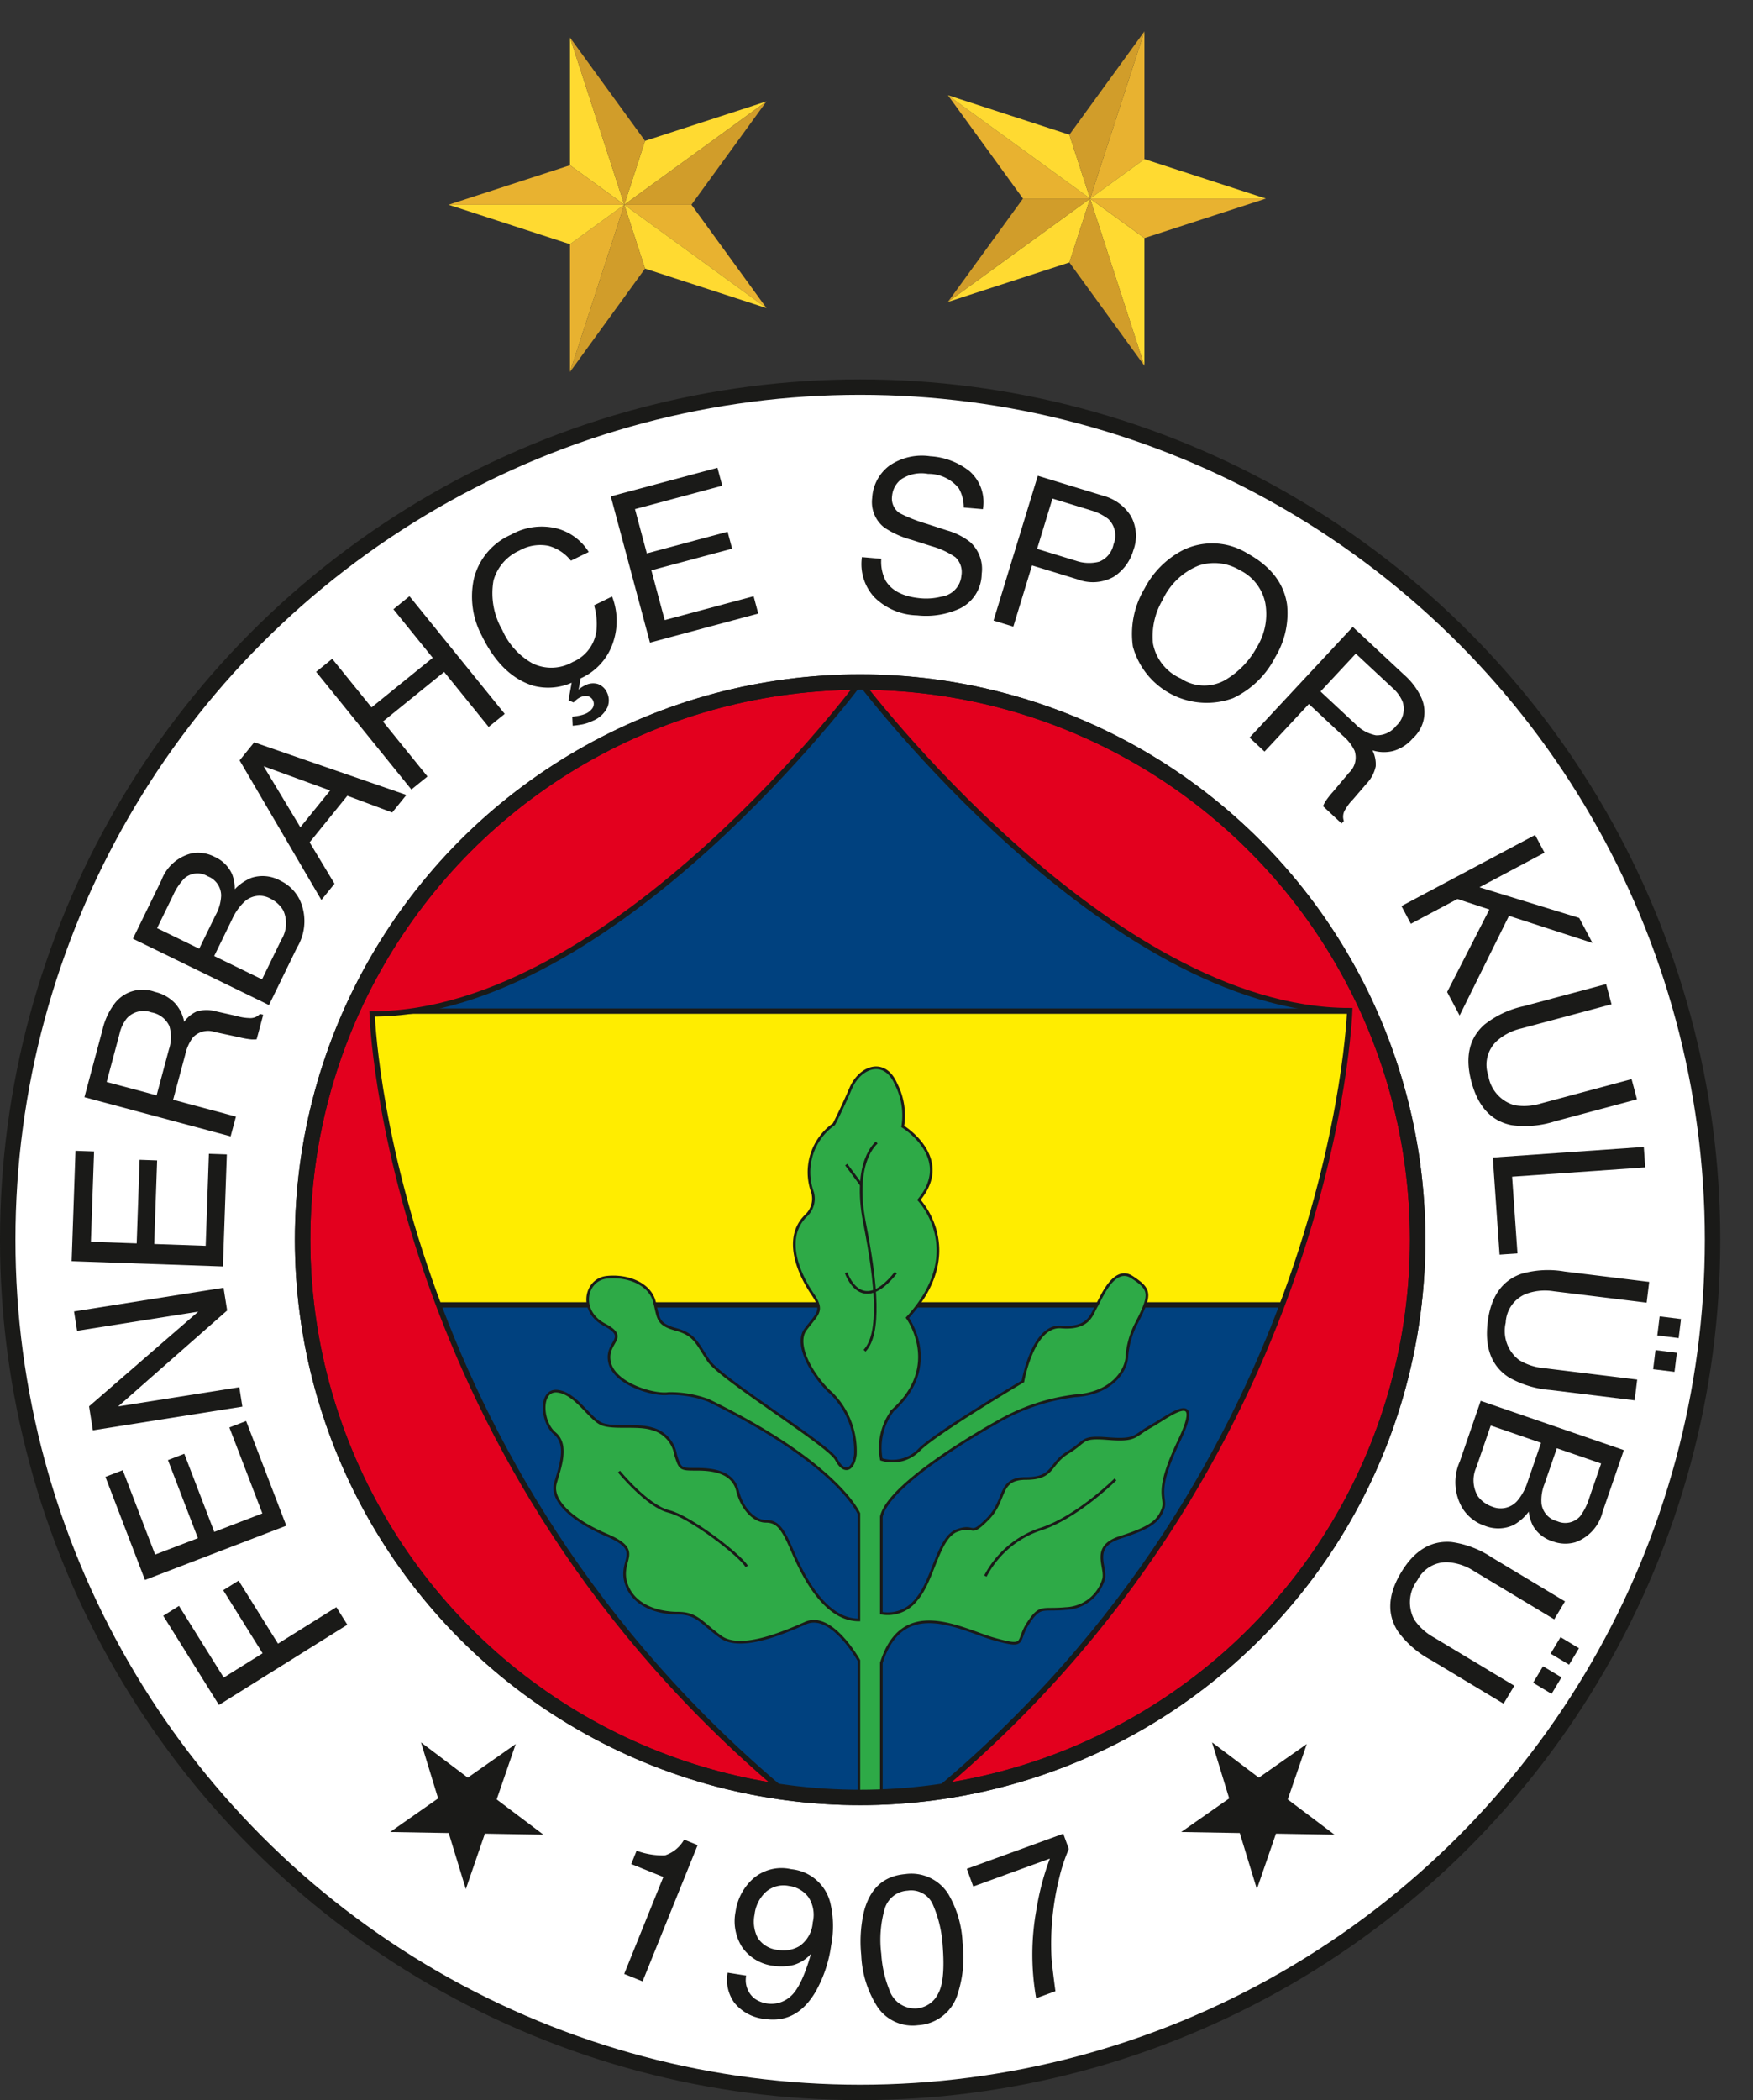
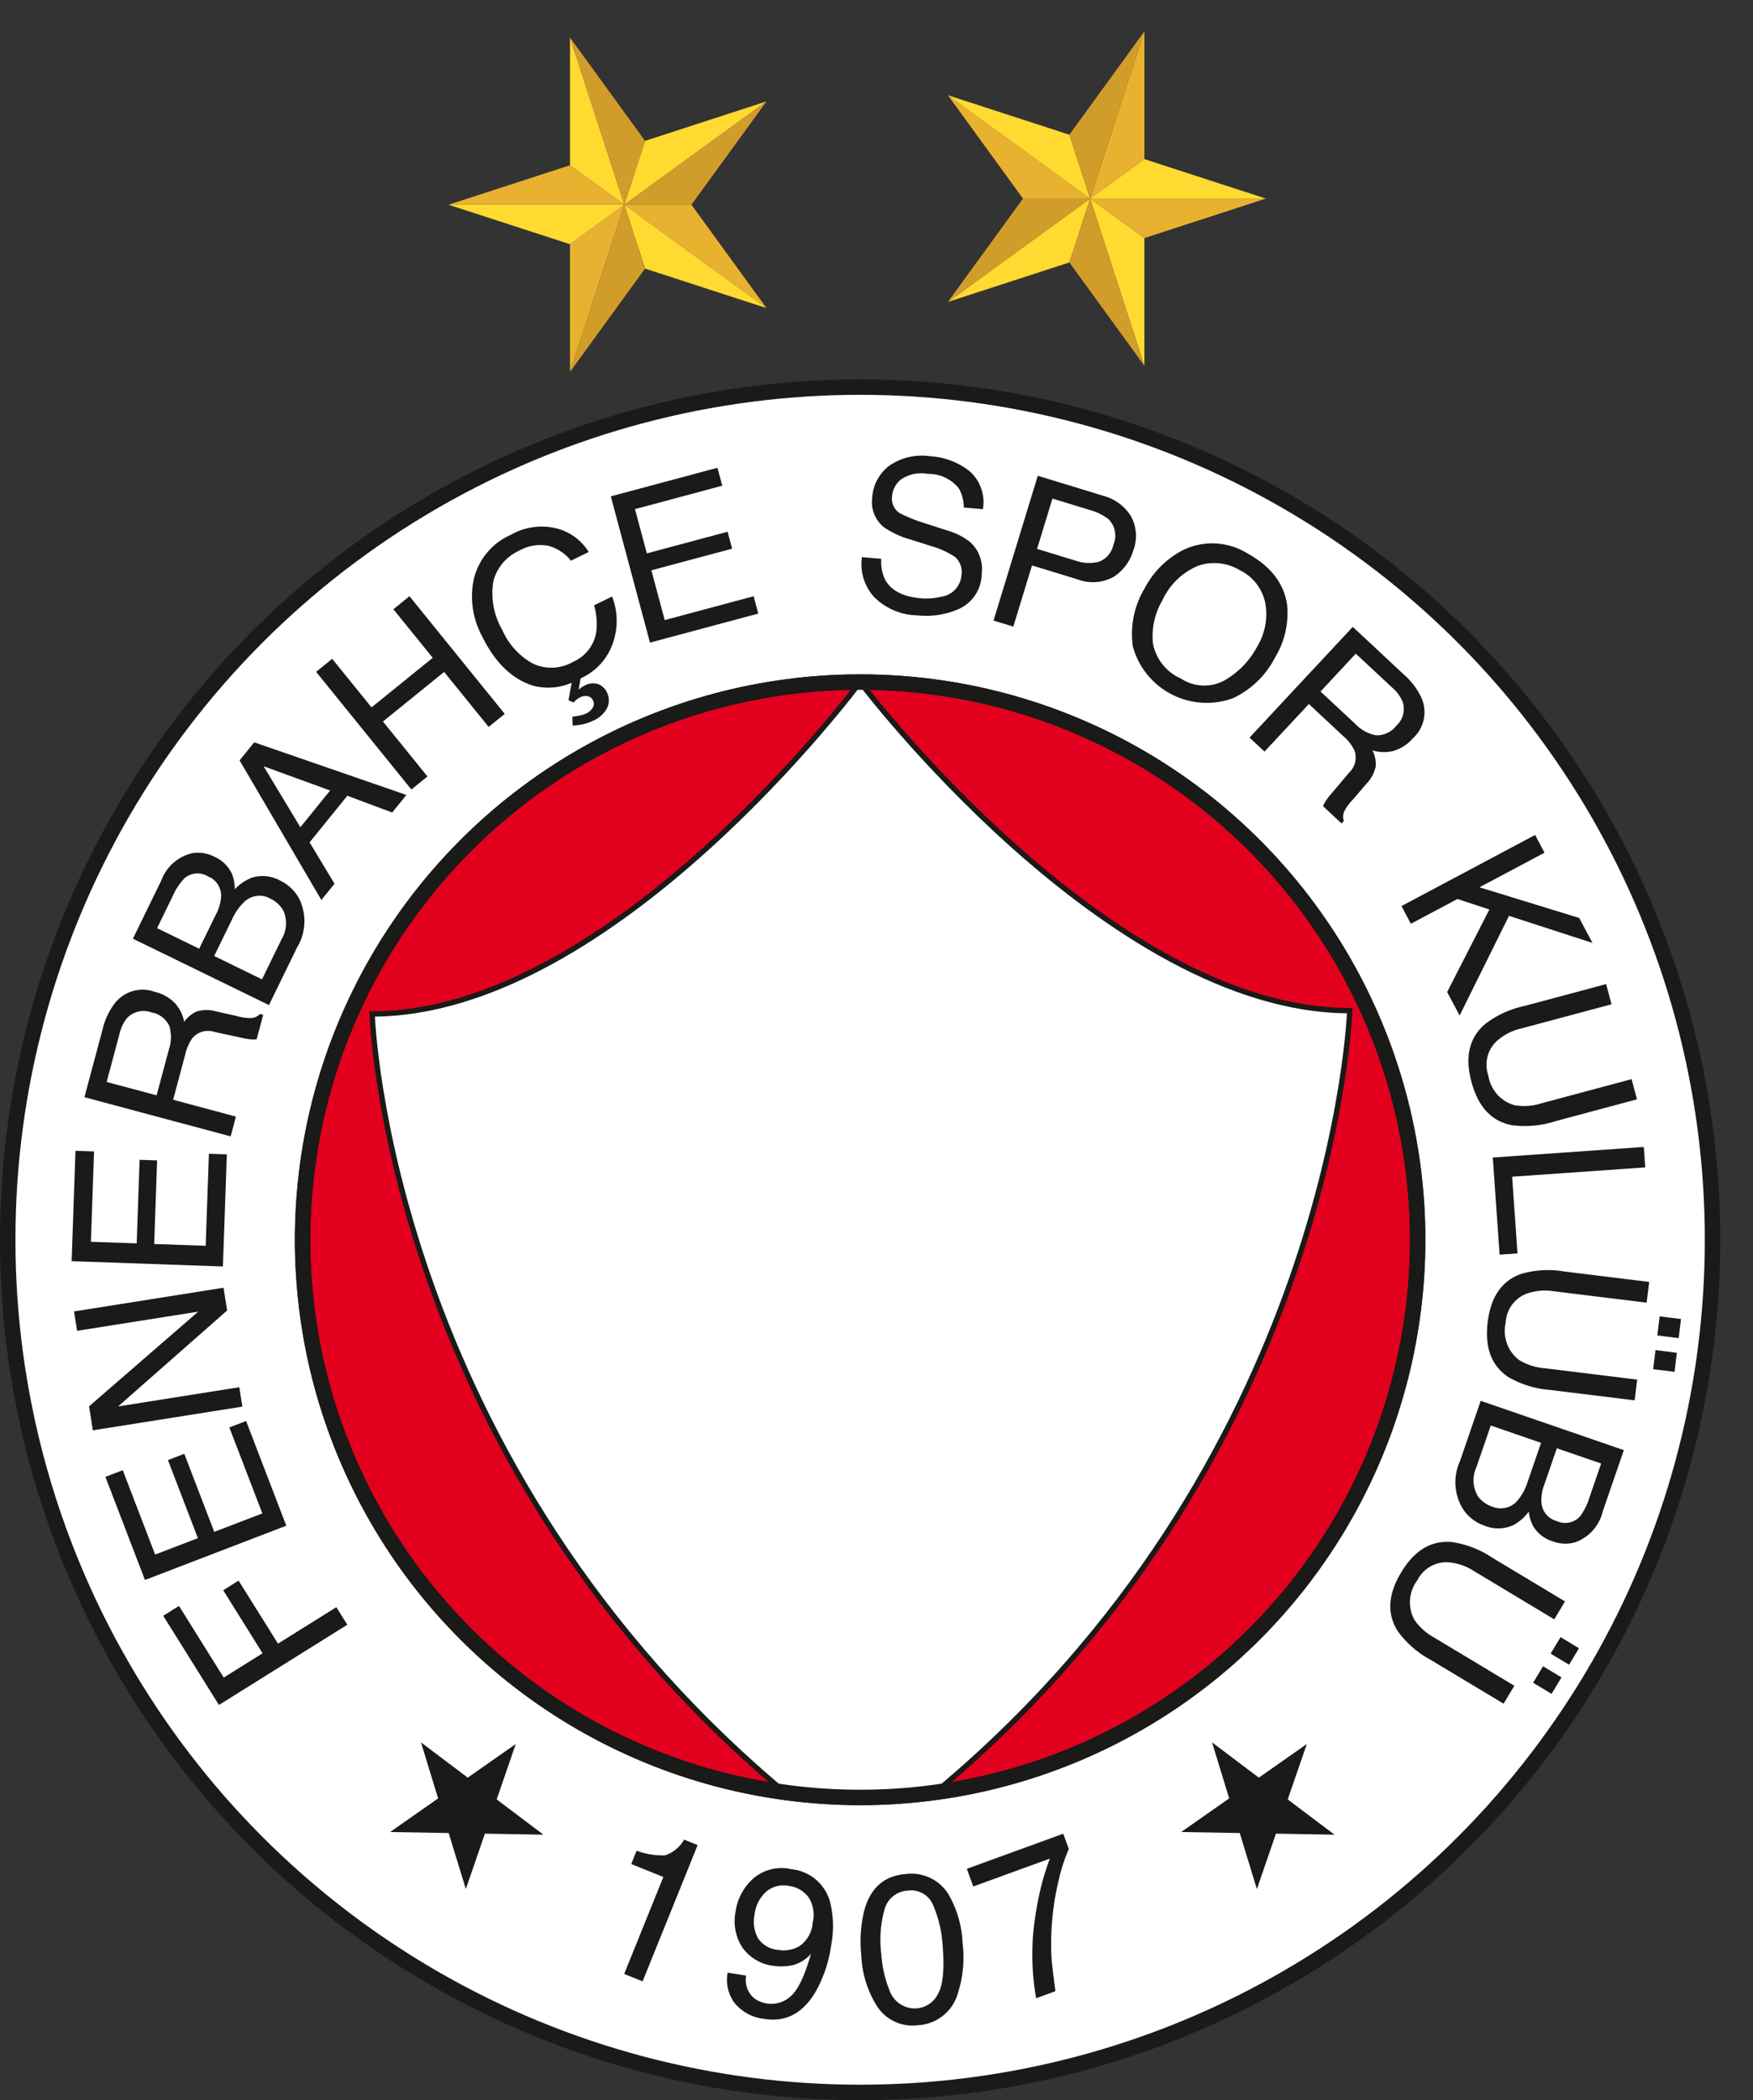
<svg xmlns="http://www.w3.org/2000/svg" xmlns:ns1="http://sodipodi.sourceforge.net/DTD/sodipodi-0.dtd" xmlns:ns2="http://www.inkscape.org/namespaces/inkscape" height="214.808" width="179.352" version="1.1" viewBox="0 0 179.352 214.808" id="svg55" ns1:docname="Fenerbahçe_Men's_Basketball_logo.svg" ns2:version="1.3.2 (091e20e, 2023-11-25, custom)">
  <rect x="0" y="0" width="179.352" height="214.808" fill="#333333" stroke="none" />
  <ns1:namedview id="namedview55" pagecolor="#ffffff" bordercolor="#000000" borderopacity="0.25" ns2:showpageshadow="2" ns2:pageopacity="0.0" ns2:pagecheckerboard="0" ns2:deskcolor="#d1d1d1" ns2:zoom="1.8085947" ns2:cx="-24.604739" ns2:cy="116.94162" ns2:window-width="1920" ns2:window-height="991" ns2:window-x="-9" ns2:window-y="-9" ns2:window-maximized="1" ns2:current-layer="svg55" />
  <defs id="defs1">
    <clipPath id="clip-path">
      <path d="M38.073,103.707s1.372,45.866,42.856,80.141h14.142c41.485-34.039,43.021-80.478,43.021-80.478-24.753,0-50.092-33.605-50.092-33.605s-25.208,33.942-49.927,33.942" fill="none" id="path1" />
    </clipPath>
    <clipPath id="clip-path-2">
-       <rect x="-184.734" y="-147.067" width="946.617" height="580.359" fill="none" id="rect1" />
-     </clipPath>
+       </clipPath>
  </defs>
  <title id="title1">Fenerbahçe Men&amp;apos;s Basketball logo 1</title>
  <path d="M.789,126.806a87.211,87.211,0,1,1,87.212,87.212,87.211,87.211,0,0,1-87.212-87.212" fill="#fff" id="path2" />
  <circle cx="88.001" cy="126.806" r="87.212" fill="none" stroke="#1a1a18" stroke-miterlimit="3.864" stroke-width="1.579" id="circle2" />
  <path d="M30.96,126.806a57.041,57.041,0,1,1,57.041,57.041,57.041,57.041,0,0,1-57.041-57.041" fill="#e3001e" id="path3" />
  <circle cx="88.001" cy="126.806" r="57.041" fill="none" stroke="#1a1a18" stroke-miterlimit="3.864" stroke-width="1.579" id="circle3" />
  <path d="M95.072,183.848c41.484-34.039,43.021-80.478,43.021-80.478-24.754,0-50.092-33.605-50.092-33.605s-25.209,33.942-49.928,33.942c0,0,1.372,45.866,42.856,80.141h14.143Z" fill="#fff" id="path4" />
  <g clip-path="url(#clip-path)" id="g12">
    <g clip-path="url(#clip-path-2)" id="g11">
      <rect x="13.761" y="69.795" width="157.179" height="119.15" fill="#00417f" id="rect4" />
      <rect x="10.724" y="103.42" width="169.354" height="30.048" fill="#ffed00" id="rect5" />
      <rect x="10.724" y="103.42" width="169.354" height="30.048" fill="none" stroke="#1a1a18" stroke-miterlimit="3.864" stroke-width="0.547" id="rect6" />
      <path d="M87.874,183.376v-13.54s-2.787-5.005-5.448-3.826c-2.661,1.178-6.735,2.827-8.689,1.413-1.954-1.413-2.425-2.425-4.38-2.425-1.953,0-4.614-.707-5.321-3.132s1.885-3.201-1.954-4.851c-3.839-1.649-5.724-3.672-5.253-5.321.471-1.65,1.345-3.908-.069-5.087-1.414-1.178-1.58-4.545.304-4.31,1.886.236,3.299,2.897,4.546,3.368,1.248.471,3.604,0,5.087.471a3.291,3.291,0,0,1,2.425,2.661c.471,1.483.471,1.483,2.19,1.483,1.718,0,3.672.305,4.143,2.19.471,1.884,1.718,3.132,2.897,3.132,1.178,0,1.718.706,2.66,2.896.943,2.19,3.19,7.194,6.862,7.194v-10.879s-2.08-5.073-15.385-11.573a11.05,11.05,0,0,0-4.074-.707c-1.483.235-5.488-.943-6.029-3.132-.54-2.19,2.121-2.495-.54-3.908-2.661-1.414-1.954-4.615.236-4.851,2.189-.235,4.379.707,4.85,2.425.472,1.719.236,2.357,2.19,2.897s2.12,1.316,3.367,3.201c1.248,1.885,12.293,8.621,13.069,10.103.776,1.483,1.719,1.178,1.954-.471a8.316,8.316,0,0,0-2.425-6.264c-1.718-1.483-3.908-4.92-2.661-6.569s1.885-1.885.707-3.603c-1.178-1.719-3.132-5.558-.707-7.983a2.381,2.381,0,0,0,.707-2.425,5.999,5.999,0,0,1,2.19-6.972s.776-1.482,1.718-3.672c.943-2.19,3.437-3.132,4.615-.471a7.084,7.084,0,0,1,.707,4.379s5.252,3.201,1.649,7.512c0,0,5.086,5.252-1.178,12.057,0,0,3.603,4.919-1.483,9.465a6.336,6.336,0,0,0-1.178,5.017,3.804,3.804,0,0,0,3.839-.942c1.65-1.719,10.643-7.04,10.643-7.04s1.012-5.793,3.909-5.558c2.896.236,3.132-1.345,3.603-2.12.471-.776,1.787-4.213,3.672-2.966s1.954,1.719.472,4.615a8.87,8.87,0,0,0-1.012,3.368c0,1.483-1.483,3.908-5.322,4.143a20.881,20.881,0,0,0-7.913,2.661s-11.115,6.098-11.891,9.701v9.868a3.679,3.679,0,0,0,3.604-1.414c1.718-1.954,2.189-6.333,4.143-7.04s1.178.776,3.132-1.178,1.012-4.144,3.908-4.144c2.897,0,2.357-1.482,4.31-2.661,1.955-1.178,1.248-1.649,4.144-1.413,2.897.235,2.592-.305,4.31-1.247,1.719-.943,5.558-4.075,2.897,1.482-2.661,5.558-1.178,5.724-1.65,6.971-.471,1.248-1.247,1.886-4.379,2.897s-1.247,3.132-1.718,4.379a4.188,4.188,0,0,1-3.839,2.897c-2.425.235-2.592-.403-3.839,1.483-1.247,1.885-.069,2.591-3.437,1.649-3.368-.943-9.396-4.546-11.586,2.425v14.08l-2.299,1.166Z" fill="#2eaa47" fill-rule="evenodd" id="path6" />
      <path d="M87.874,183.376v-13.54s-2.787-5.005-5.448-3.826c-2.661,1.178-6.735,2.827-8.689,1.413-1.954-1.413-2.425-2.425-4.38-2.425-1.953,0-4.614-.707-5.321-3.132s1.885-3.201-1.954-4.851c-3.839-1.649-5.724-3.672-5.253-5.321.471-1.65,1.345-3.908-.069-5.087-1.414-1.178-1.58-4.545.304-4.31,1.886.236,3.299,2.897,4.546,3.368,1.248.471,3.604,0,5.087.471a3.291,3.291,0,0,1,2.425,2.661c.471,1.483.471,1.483,2.19,1.483,1.718,0,3.672.305,4.143,2.19.471,1.884,1.718,3.132,2.897,3.132,1.178,0,1.718.706,2.66,2.896.943,2.19,3.19,7.194,6.862,7.194v-10.879s-2.08-5.073-15.385-11.573a11.05,11.05,0,0,0-4.074-.707c-1.483.235-5.488-.943-6.029-3.132-.54-2.19,2.121-2.495-.54-3.908-2.661-1.414-1.954-4.615.236-4.851,2.189-.235,4.379.707,4.85,2.425.472,1.719.236,2.357,2.19,2.897s2.12,1.316,3.367,3.201c1.248,1.885,12.293,8.621,13.069,10.103.776,1.483,1.719,1.178,1.954-.471a8.316,8.316,0,0,0-2.425-6.264c-1.718-1.483-3.908-4.92-2.661-6.569s1.885-1.885.707-3.603c-1.178-1.719-3.132-5.558-.707-7.983a2.381,2.381,0,0,0,.707-2.425,5.999,5.999,0,0,1,2.19-6.972s.776-1.482,1.718-3.672c.943-2.19,3.437-3.132,4.615-.471a7.084,7.084,0,0,1,.707,4.379s5.252,3.201,1.649,7.512c0,0,5.086,5.252-1.178,12.057,0,0,3.603,4.919-1.483,9.465a6.336,6.336,0,0,0-1.178,5.017,3.804,3.804,0,0,0,3.839-.942c1.65-1.719,10.643-7.04,10.643-7.04s1.012-5.793,3.909-5.558c2.896.236,3.132-1.345,3.603-2.12.471-.776,1.787-4.213,3.672-2.966s1.954,1.719.472,4.615a8.87,8.87,0,0,0-1.012,3.368c0,1.483-1.483,3.908-5.322,4.143a20.881,20.881,0,0,0-7.913,2.661s-11.115,6.098-11.891,9.701v9.868a3.679,3.679,0,0,0,3.604-1.414c1.718-1.954,2.189-6.333,4.143-7.04s1.178.776,3.132-1.178,1.012-4.144,3.908-4.144c2.897,0,2.357-1.482,4.31-2.661,1.955-1.178,1.248-1.649,4.144-1.413,2.897.235,2.592-.305,4.31-1.247,1.719-.943,5.558-4.075,2.897,1.482-2.661,5.558-1.178,5.724-1.65,6.971-.471,1.248-1.247,1.886-4.379,2.897s-1.247,3.132-1.718,4.379a4.188,4.188,0,0,1-3.839,2.897c-2.425.235-2.592-.403-3.839,1.483-1.247,1.885-.069,2.591-3.437,1.649-3.368-.943-9.396-4.546-11.586,2.425v14.08l-2.299,1.166Z" fill="none" stroke="#1a1a18" stroke-miterlimit="3.864" stroke-width="0.272" id="path7" />
      <path d="M63.329,150.515s2.896,3.534,5.086,4.075c2.19.54,7.276,4.448,7.983,5.626" fill="none" stroke="#1a1a18" stroke-miterlimit="3.864" stroke-width="0.272" id="path8" />
      <path d="M89.702,116.866s-2.494,1.885-1.247,8.218c1.247,6.334,1.649,11.351,0,13.069" fill="none" stroke="#1a1a18" stroke-miterlimit="3.864" stroke-width="0.272" id="path9" />
      <path d="M86.57,130.171s1.483,4.546,5.086,0" fill="none" stroke="#1a1a18" stroke-miterlimit="3.864" stroke-width="0.272" id="path10" />
      <line x1="86.577" y1="119.116" x2="88.152" y2="121.235" fill="none" stroke="#1a1a18" stroke-miterlimit="3.864" stroke-width="0.272" id="line10" />
      <path d="M114.121,151.316s-4.004,3.979-7.794,5.133a9.876,9.876,0,0,0-5.51,4.757" fill="none" stroke="#1a1a18" stroke-miterlimit="3.864" stroke-width="0.272" id="path11" />
    </g>
  </g>
  <path d="M95.072,183.848c41.484-34.039,43.021-80.478,43.021-80.478-24.754,0-50.092-33.605-50.092-33.605s-25.209,33.942-49.928,33.942c0,0,1.372,45.866,42.856,80.141h14.143Z" fill="none" stroke="#1a1a18" stroke-miterlimit="3.864" stroke-width="0.547" id="path12" />
  <circle cx="88.001" cy="126.806" r="57.041" fill="none" stroke="#1a1a18" stroke-miterlimit="3.864" stroke-width="1.579" id="circle12" />
  <polygon points="22.4 174.387 35.534 166.18 34.412 164.385 28.441 168.116 24.411 161.668 22.836 162.653 26.865 169.101 22.89 171.585 18.312 164.257 16.7 165.265 22.4 174.387" fill="#1a1a18" fill-rule="evenodd" id="polygon12" />
  <polygon points="14.832 161.602 29.29 156.052 25.18 145.344 23.466 146.002 26.841 154.794 21.921 156.683 18.855 148.697 17.182 149.34 20.247 157.325 15.871 159.005 12.558 150.374 10.784 151.056 14.832 161.602" fill="#1a1a18" fill-rule="evenodd" id="polygon13" />
  <polygon points="9.5 146.295 24.796 143.872 24.482 141.888 12.087 143.851 23.239 134.037 22.87 131.712 7.574 134.135 7.888 136.119 20.283 134.156 9.111 143.842 9.5 146.295" fill="#1a1a18" fill-rule="evenodd" id="polygon14" />
  <polygon points="7.329 128.997 22.807 129.537 23.207 118.075 21.372 118.011 21.043 127.422 15.776 127.239 16.075 118.69 14.283 118.628 13.985 127.176 9.3 127.013 9.623 117.773 7.723 117.707 7.329 128.997" fill="#1a1a18" fill-rule="evenodd" id="polygon15" />
  <path d="M8.637,112.223l14.959,4.008.542-2.024-6.426-1.721,1.236-4.611a4.606,4.606,0,0,1,.784-1.758,2.131,2.131,0,0,1,2.252-.559l2.516.54a8.363,8.363,0,0,0,1.217.214,4.025,4.025,0,0,0,.54-.012l.671-2.504-.334-.089a1.321,1.321,0,0,1-1.097.422,5.057,5.057,0,0,1-1.306-.216l-2.025-.453a3.64,3.64,0,0,0-2.033-.008,3.153,3.153,0,0,0-1.291,1.063,3.911,3.911,0,0,0-.943-1.908,4.142,4.142,0,0,0-2.06-1.156,3.605,3.605,0,0,0-4.091,1.163,7.053,7.053,0,0,0-1.255,2.682Z" fill="#1a1a18" fill-rule="evenodd" id="path15" />
  <path d="M17.28,107.339l-1.258,4.694-5.111-1.369,1.324-4.945a3.853,3.853,0,0,1,.761-1.585,2.307,2.307,0,0,1,2.482-.587,2.492,2.492,0,0,1,1.843,1.388,3.978,3.978,0,0,1-.041,2.404" fill="#fff" fill-rule="evenodd" id="path16" />
  <path d="M13.598,96.012l13.92,6.789,2.869-5.882a5.211,5.211,0,0,0,.319-4.795,4.248,4.248,0,0,0-2.01-2.038,3.72,3.72,0,0,0-2.978-.299,4.952,4.952,0,0,0-1.698,1.167,4.296,4.296,0,0,0-.266-1.524,3.537,3.537,0,0,0-1.815-1.798,3.645,3.645,0,0,0-2.274-.364,4.42,4.42,0,0,0-3.151,2.765Z" fill="#1a1a18" fill-rule="evenodd" id="path17" />
  <path d="M22.056,93.6l-1.676,3.436-4.31-2.102,1.638-3.358a6.099,6.099,0,0,1,1.161-1.741,2.033,2.033,0,0,1,2.385-.207,2.129,2.129,0,0,1,1.372,1.967,4.479,4.479,0,0,1-.57,2.005" fill="#fff" fill-rule="evenodd" id="path18" />
  <path d="M28.785,96.113l-1.979,4.057-4.892-2.386,1.827-3.747a5.665,5.665,0,0,1,1.219-1.76,2.255,2.255,0,0,1,2.721-.355,3.067,3.067,0,0,1,1.306,1.214,3.193,3.193,0,0,1-.202,2.977" fill="#fff" fill-rule="evenodd" id="path19" />
  <polygon points="24.513 77.773 32.879 92.052 34.224 90.39 31.676 86.158 35.536 81.391 40.124 83.105 41.578 81.309 26.008 75.927 24.513 77.773" fill="#1a1a18" fill-rule="evenodd" id="polygon19" />
  <polygon points="33.775 80.854 30.73 84.614 26.972 78.375 33.775 80.854" fill="#fff" fill-rule="evenodd" id="polygon20" />
  <polygon points="32.342 68.717 42.089 80.753 43.734 79.42 39.18 73.797 45.441 68.727 49.995 74.35 51.64 73.018 41.893 60.983 40.248 62.315 44.272 67.283 38.011 72.354 33.987 67.385 32.342 68.717" fill="#1a1a18" fill-rule="evenodd" id="polygon21" />
  <path d="M57.081,54.08a6.357,6.357,0,0,0-4.797.61,6.649,6.649,0,0,0-3.803,4.522,8.522,8.522,0,0,0,.831,5.843c1.317,2.698,3.058,4.396,5.215,5.074a5.974,5.974,0,0,0,3.964-.299l-.327,1.794.52.227a2.851,2.851,0,0,1,.331-.306,1.321,1.321,0,0,1,.35-.218,1.171,1.171,0,0,1,.784-.118.807.807,0,0,1,.353,1.365,1.602,1.602,0,0,1-.545.41,3.662,3.662,0,0,1-.755.225c-.155.027-.378.064-.649.1l.04.918c.415-.035.725-.09.947-.126a4.55,4.55,0,0,0,1.115-.376,2.822,2.822,0,0,0,1.492-1.376,1.842,1.842,0,0,0-.043-1.517,1.639,1.639,0,0,0-.958-.879,1.755,1.755,0,0,0-1.296.152,2.469,2.469,0,0,0-.651.438l.205-1.158a6.119,6.119,0,0,0,3.39-3.888,6.835,6.835,0,0,0-.169-4.484l-1.844.899a6.785,6.785,0,0,1,.235,2.649,4.019,4.019,0,0,1-2.407,3.145,4.415,4.415,0,0,1-4.136.143,7.269,7.269,0,0,1-3.087-3.421,7.485,7.485,0,0,1-.897-5.042,4.743,4.743,0,0,1,2.619-3.056,4.351,4.351,0,0,1,3-.501,4.418,4.418,0,0,1,2.303,1.52l1.825-.89a5.515,5.515,0,0,0-3.155-2.379" fill="#1a1a18" fill-rule="evenodd" id="path21" />
  <polygon points="62.492 50.768 66.5 65.727 77.579 62.759 77.104 60.985 68.007 63.423 66.643 58.332 74.905 56.118 74.441 54.387 66.179 56.6 64.966 52.073 73.896 49.68 73.404 47.844 62.492 50.768" fill="#1a1a18" fill-rule="evenodd" id="polygon22" />
  <path d="M90.165,57.156l-1.98-.173a4.998,4.998,0,0,0,1.268,4.1,6.424,6.424,0,0,0,4.369,1.857,8.319,8.319,0,0,0,4.421-.719,3.982,3.982,0,0,0,2.194-3.516,3.704,3.704,0,0,0-1.189-3.269,6.803,6.803,0,0,0-2.346-1.181l-2.109-.684a15.845,15.845,0,0,1-2.745-1.085,1.781,1.781,0,0,1-.78-1.738,2.426,2.426,0,0,1,.954-1.738,3.744,3.744,0,0,1,2.736-.541,3.963,3.963,0,0,1,3.144,1.489,3.947,3.947,0,0,1,.501,1.952l1.958.171a4.21,4.21,0,0,0-1.372-3.893,7.138,7.138,0,0,0-4.009-1.521,5.872,5.872,0,0,0-4.205.976,4.415,4.415,0,0,0-1.739,3.274,3.298,3.298,0,0,0,1.231,3.035,9.384,9.384,0,0,0,2.795,1.263l2.067.658a8.12,8.12,0,0,1,2.417,1.122,2.071,2.071,0,0,1,.617,1.876,2.381,2.381,0,0,1-2.076,2.16,6.191,6.191,0,0,1-2.16.158c-1.763-.176-2.924-.777-3.546-1.85a4.232,4.232,0,0,1-.416-2.183" fill="#1a1a18" fill-rule="evenodd" id="path22" />
  <path d="M106.177,48.663l-4.528,14.81,2.024.619,1.914-6.259,4.647,1.421a4.378,4.378,0,0,0,3.717-.263,4.803,4.803,0,0,0,2.003-2.708,4.201,4.201,0,0,0-.245-3.486,4.788,4.788,0,0,0-2.86-2.094Z" fill="#1a1a18" fill-rule="evenodd" id="path23" />
  <path d="M113.387,53.081a2.356,2.356,0,0,1,.537,2.604,2.397,2.397,0,0,1-1.466,1.765,4.102,4.102,0,0,1-2.367-.091l-3.986-1.219,1.572-5.143,3.987,1.218a5.309,5.309,0,0,1,1.723.866" fill="#fff" fill-rule="evenodd" id="path24" />
  <path d="M131.683,61.865c-.304-2.169-1.651-3.928-4.031-5.247a6.847,6.847,0,0,0-6.588-.368,9.181,9.181,0,0,0-3.967,3.95,9.031,9.031,0,0,0-1.19,5.935,7.831,7.831,0,0,0,10.236,5.279,9.246,9.246,0,0,0,4.326-4.196,8.657,8.657,0,0,0,1.214-5.353" fill="#1a1a18" fill-rule="evenodd" id="path25" />
  <path d="M125.273,69.598a4.343,4.343,0,0,1-4.458-.199,4.913,4.913,0,0,1-2.855-3.583,7.295,7.295,0,0,1,.982-4.444,6.935,6.935,0,0,1,3.678-3.518,5.078,5.078,0,0,1,4.235.47,4.813,4.813,0,0,1,2.594,3.34,6.435,6.435,0,0,1-.86,4.536,8.708,8.708,0,0,1-3.316,3.398" fill="#fff" fill-rule="evenodd" id="path26" />
  <path d="M138.404,64.118l-10.562,11.326,1.532,1.429,4.537-4.865,3.491,3.256a4.607,4.607,0,0,1,1.184,1.517,2.13,2.13,0,0,1-.563,2.251l-1.658,1.968a8.38,8.38,0,0,0-.761.974,3.95,3.95,0,0,0-.243.483l1.896,1.767.235-.252a1.325,1.325,0,0,1,.143-1.167,5.056,5.056,0,0,1,.804-1.052l1.351-1.575a3.635,3.635,0,0,0,.961-1.791,3.152,3.152,0,0,0-.332-1.639,3.921,3.921,0,0,0,2.126.063,4.14,4.14,0,0,0,1.988-1.277,3.602,3.602,0,0,0,.894-4.157,7.037,7.037,0,0,0-1.779-2.368Z" fill="#1a1a18" fill-rule="evenodd" id="path27" />
  <path d="M138.659,74.042l-3.554-3.314,3.609-3.871,3.744,3.492a3.829,3.829,0,0,1,1.042,1.415,2.31,2.31,0,0,1-.647,2.468,2.492,2.492,0,0,1-2.09.975,3.981,3.981,0,0,1-2.104-1.165" fill="#fff" fill-rule="evenodd" id="path28" />
  <polygon points="157.059 85.403 143.385 92.674 144.348 94.485 149.116 91.95 152.38 93.028 148.059 101.466 149.337 103.869 154.387 93.674 162.93 96.446 161.571 93.89 151.366 90.754 158.022 87.215 157.059 85.403" fill="#1a1a18" fill-rule="evenodd" id="polygon28" />
  <path d="M164.878,102.72l-.553-2.066-8.408,2.253a9.9,9.9,0,0,0-4.034,1.886c-1.575,1.384-2.014,3.335-1.338,5.859.683,2.546,2.038,4.016,4.094,4.427a10.005,10.005,0,0,0,4.436-.384l8.408-2.252-.553-2.066-9.243,2.477a5.863,5.863,0,0,1-2.721.192,3.739,3.739,0,0,1-2.692-3.036,3.326,3.326,0,0,1,.812-3.482,5.568,5.568,0,0,1,2.55-1.332Z" fill="#1a1a18" fill-rule="evenodd" id="path29" />
  <polygon points="168.18 117.314 152.731 118.394 153.425 128.328 155.257 128.2 154.709 120.356 168.326 119.404 168.18 117.314" fill="#1a1a18" fill-rule="evenodd" id="polygon29" />
  <rect x="169.366" y="138.102" width="1.966" height="2.203" transform="translate(11.391 291.286) rotate(-82.988)" fill="#1a1a18" id="rect29" />
  <rect x="169.79" y="134.651" width="1.966" height="2.203" transform="translate(15.187 288.674) rotate(-82.987)" fill="#1a1a18" id="rect30" />
  <path d="M168.47,133.239l.261-2.122-8.64-1.061a9.889,9.889,0,0,0-4.447.237c-1.978.693-3.116,2.338-3.435,4.932-.321,2.615.385,4.487,2.137,5.638a10.037,10.037,0,0,0,4.257,1.306l8.64,1.061.261-2.123-9.498-1.166a5.85,5.85,0,0,1-2.595-.841,3.74,3.74,0,0,1-1.358-3.823,3.326,3.326,0,0,1,2.056-2.925,5.577,5.577,0,0,1,2.864-.279Z" fill="#1a1a18" fill-rule="evenodd" id="path30" />
  <path d="M166.137,148.323l-14.643-5.042-2.131,6.188a5.212,5.212,0,0,0,.267,4.798,4.253,4.253,0,0,0,2.243,1.778,3.719,3.719,0,0,0,2.993-.066,4.962,4.962,0,0,0,1.543-1.365,4.271,4.271,0,0,0,.45,1.48,3.538,3.538,0,0,0,2.02,1.564,3.653,3.653,0,0,0,2.302.084,4.423,4.423,0,0,0,2.79-3.129Z" fill="#1a1a18" fill-rule="evenodd" id="path31" />
  <path d="M158.036,151.747l1.245-3.615,4.534,1.561-1.217,3.533a6.091,6.091,0,0,1-.941,1.87,2.034,2.034,0,0,1-2.341.496,2.128,2.128,0,0,1-1.601-1.785,4.482,4.482,0,0,1,.321-2.06" fill="#fff" fill-rule="evenodd" id="path32" />
  <path d="M151.051,150.073l1.47-4.268,5.146,1.772-1.357,3.941a5.636,5.636,0,0,1-.995,1.896,2.258,2.258,0,0,1-2.658.685,3.07,3.07,0,0,1-1.444-1.046,3.196,3.196,0,0,1-.162-2.98" fill="#fff" fill-rule="evenodd" id="path33" />
  <rect x="157.325" y="170.74" width="1.966" height="2.203" transform="translate(-70.534 218.984) rotate(-58.988)" fill="#1a1a18" id="rect33" />
  <rect x="159.116" y="167.759" width="1.966" height="2.203" transform="translate(-67.112 219.071) rotate(-58.987)" fill="#1a1a18" id="rect34" />
  <path d="M159.017,165.628l1.101-1.833-7.461-4.483a9.889,9.889,0,0,0-4.159-1.592c-2.089-.172-3.797.868-5.143,3.108-1.358,2.259-1.474,4.255-.341,6.019a10.004,10.004,0,0,0,3.357,2.925l7.462,4.484,1.101-1.833-8.202-4.929a5.838,5.838,0,0,1-2.028-1.823,3.737,3.737,0,0,1,.313-4.045,3.328,3.328,0,0,1,3.069-1.836,5.565,5.565,0,0,1,2.729.91Z" fill="#1a1a18" fill-rule="evenodd" id="path34" />
  <path d="M64.583,190.656l3.285,1.327-4.006,9.915,1.883.761,5.632-13.941-1.382-.559a3.496,3.496,0,0,1-1.955,1.61,7.7,7.7,0,0,1-2.907-.475Z" fill="#1a1a18" fill-rule="evenodd" id="path35" />
  <path d="M76.344,202.068l-1.899-.301a4.019,4.019,0,0,0,.675,3.06,4.561,4.561,0,0,0,3.146,1.679c2.18.324,3.902-.606,5.191-2.808a13.341,13.341,0,0,0,1.578-4.715,10.381,10.381,0,0,0-.041-4.163,4.569,4.569,0,0,0-4.039-3.636,4.424,4.424,0,0,0-3.892.958,5.576,5.576,0,0,0-1.805,3.389,4.935,4.935,0,0,0,.69,3.653,4.54,4.54,0,0,0,3.201,1.885,5.484,5.484,0,0,0,2.049-.091,3.759,3.759,0,0,0,1.777-1.141q-.959,3.36-2.064,4.332a2.921,2.921,0,0,1-2.459.748,2.885,2.885,0,0,1-1.254-.505,2.402,2.402,0,0,1-.854-2.344" fill="#1a1a18" fill-rule="evenodd" id="path36" />
  <path d="M81.81,199.041a3.153,3.153,0,0,1-2.142.405,2.774,2.774,0,0,1-2.126-1.212,3.578,3.578,0,0,1-.339-2.416,3.682,3.682,0,0,1,1.202-2.347,2.754,2.754,0,0,1,2.322-.573,2.932,2.932,0,0,1,1.984,1.146,3.29,3.29,0,0,1,.443,2.585,3.198,3.198,0,0,1-1.344,2.412" fill="#fff" fill-rule="evenodd" id="path37" />
  <path d="M97.026,193.73a4.463,4.463,0,0,0-4.429-2.041c-2.195.192-3.581,1.462-4.199,3.815a13.476,13.476,0,0,0-.281,4.47,10.577,10.577,0,0,0,1.581,5.175,4.324,4.324,0,0,0,4.229,1.994,4.5,4.5,0,0,0,4.074-3.262,12.094,12.094,0,0,0,.481-5.161,10.771,10.771,0,0,0-1.456-4.99" fill="#1a1a18" fill-rule="evenodd" id="path38" />
  <path d="M95.986,203.905a2.667,2.667,0,0,1-2.209,1.516,2.749,2.749,0,0,1-2.791-1.903,11.689,11.689,0,0,1-.819-3.658,11.488,11.488,0,0,1,.37-4.695,2.589,2.589,0,0,1,2.316-1.786,2.421,2.421,0,0,1,2.599,1.443,12.441,12.441,0,0,1,.993,4.163c.185,2.37.047,4.008-.459,4.92" fill="#fff" fill-rule="evenodd" id="path39" />
  <path d="M108.783,187.556l-9.866,3.591.658,1.807,7.836-2.852a26.816,26.816,0,0,0-1.357,5.114,25.592,25.592,0,0,0-.044,9.166l1.97-.716c-.208-1.58-.348-2.725-.402-3.441a27.947,27.947,0,0,1,.789-8.127,17.012,17.012,0,0,1,.985-2.979Z" fill="#1a1a18" fill-rule="evenodd" id="path40" />
  <polygon points="47.659 193.217 45.907 187.486 39.915 187.382 44.824 183.944 43.072 178.213 47.858 181.82 52.767 178.382 50.816 184.049 55.602 187.655 49.61 187.551 47.659 193.217" fill="#1a1a18" id="polygon40" />
  <polygon points="128.593 193.217 126.841 187.486 120.849 187.382 125.758 183.944 124.006 178.213 128.792 181.82 133.701 178.382 131.75 184.049 136.536 187.655 130.544 187.551 128.593 193.217" fill="#1a1a18" id="polygon41" />
  <g id="g55" transform="rotate(-90,77.416,31.525)">
    <polygon points="70.898,12.426 88.001,17.983 83.963,12.426 " fill="#e8b230" id="polygon42" />
    <polygon points="" fill="#ffda31" id="polygon43" />
    <polygon points="88.001,17.983 98.57,32.531 94.533,20.105 " fill="#ffda31" id="polygon44" />
    <polygon points="88.001,24.851 88.001,17.983 77.43,32.531 " fill="#e8b230" id="polygon45" />
    <polygon points="92.038,12.426 88.001,17.983 105.104,12.426 " fill="#ffda31" id="polygon46" />
    <polygon points="" fill="#ffda31" id="polygon47" />
    <polygon points="98.57,32.531 88.001,17.983 88.001,24.851 " fill="#d19d2a" id="polygon48" />
    <polygon points="81.468,20.105 77.43,32.531 88.001,17.983 " fill="#ffda31" id="polygon49" />
    <polygon points="88.001,17.983 88.001,0 83.963,12.426 " fill="#ffda31" id="polygon50" />
    <polygon points="88.001,17.983 92.038,12.426 88.001,0 " fill="#e8b230" id="polygon51" />
    <polygon points="70.898,12.426 81.468,20.105 88.001,17.983 " fill="#d19d2a" id="polygon52" />
    <polygon points="94.533,20.105 105.104,12.426 88.001,17.983 " fill="#d19d2a" id="polygon53" />
    <polygon points="" fill="#ffda31" id="polygon54" />
    <polygon points="" fill="#ffda31" id="polygon55" />
  </g>
  <g id="g55-0" transform="rotate(90,98.601,30.912)">
    <polygon points="88.001,17.983 83.963,12.426 70.898,12.426 " fill="#e8b230" id="polygon42-0" />
    <polygon points="" fill="#ffda31" id="polygon43-7" />
    <polygon points="98.57,32.531 94.533,20.105 88.001,17.983 " fill="#ffda31" id="polygon44-4" />
    <polygon points="88.001,17.983 77.43,32.531 88.001,24.851 " fill="#e8b230" id="polygon45-8" />
    <polygon points="88.001,17.983 105.104,12.426 92.038,12.426 " fill="#ffda31" id="polygon46-1" />
    <polygon points="" fill="#ffda31" id="polygon47-5" />
    <polygon points="88.001,17.983 88.001,24.851 98.57,32.531 " fill="#d19d2a" id="polygon48-5" />
    <polygon points="77.43,32.531 88.001,17.983 81.468,20.105 " fill="#ffda31" id="polygon49-2" />
    <polygon points="88.001,0 83.963,12.426 88.001,17.983 " fill="#ffda31" id="polygon50-6" />
    <polygon points="92.038,12.426 88.001,0 88.001,17.983 " fill="#e8b230" id="polygon51-5" />
    <polygon points="81.468,20.105 88.001,17.983 70.898,12.426 " fill="#d19d2a" id="polygon52-9" />
    <polygon points="105.104,12.426 88.001,17.983 94.533,20.105 " fill="#d19d2a" id="polygon53-0" />
    <polygon points="" fill="#ffda31" id="polygon54-4" />
    <polygon points="" fill="#ffda31" id="polygon55-0" />
  </g>
</svg>